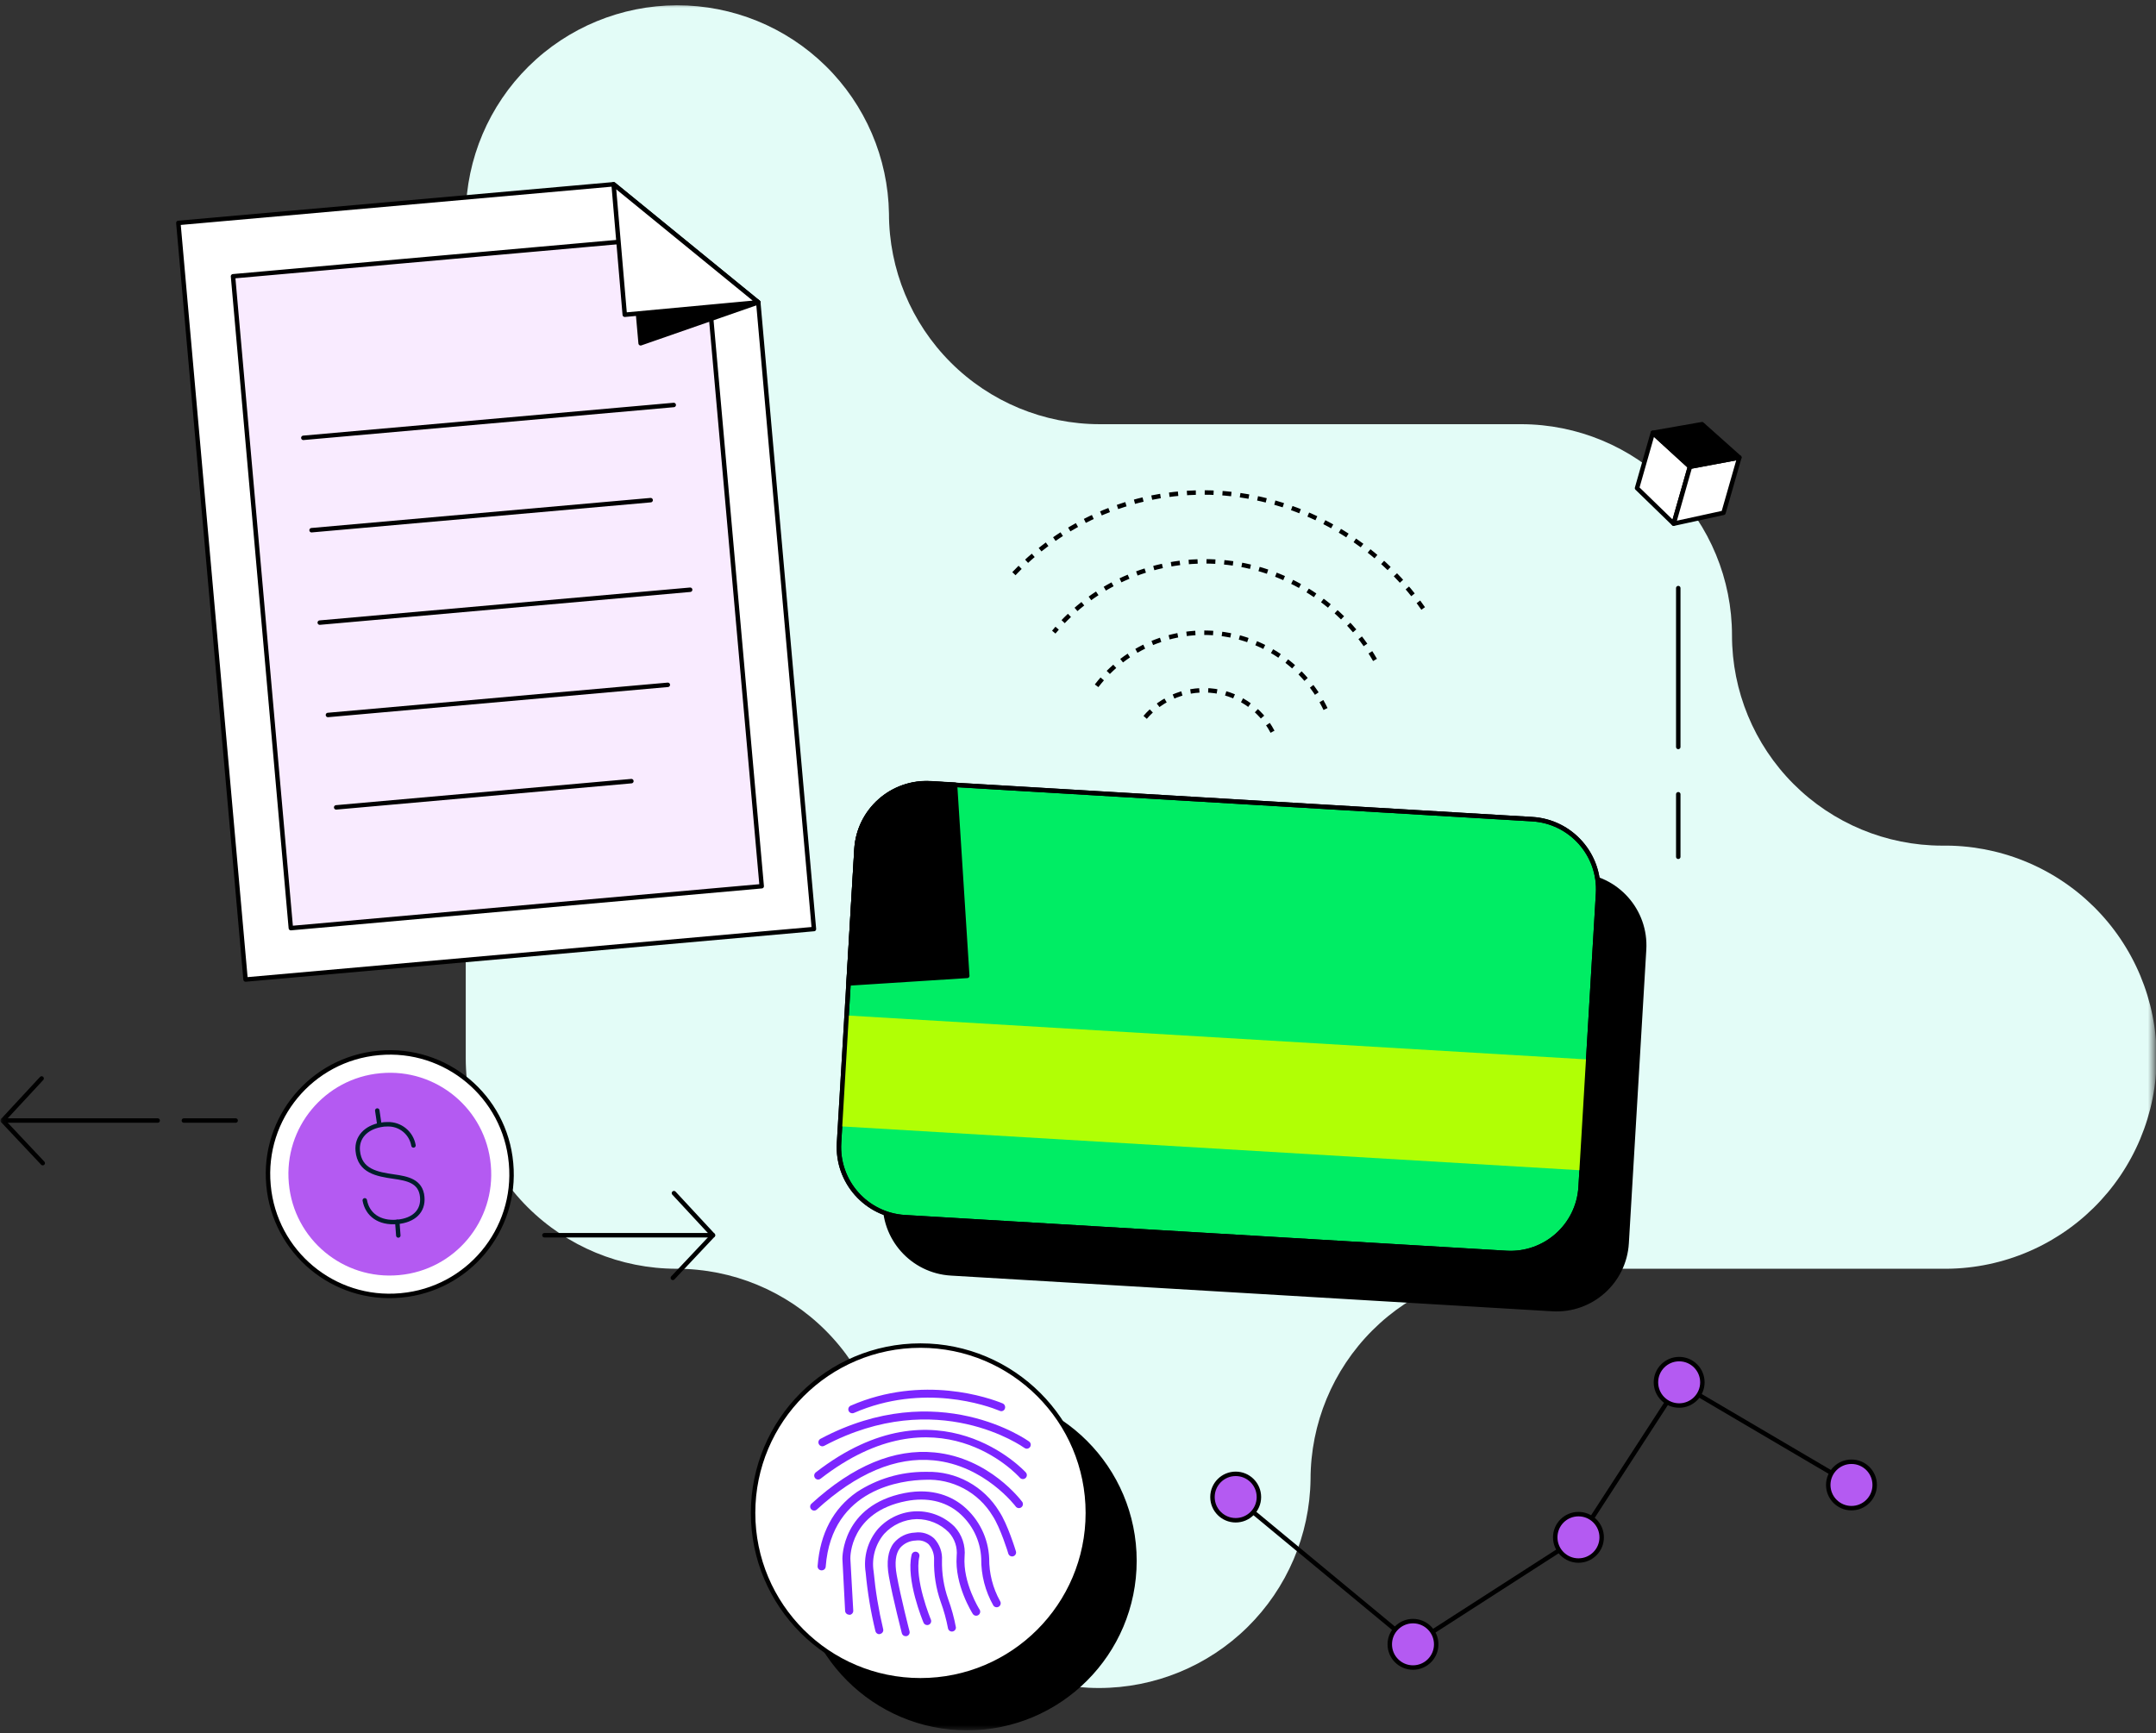
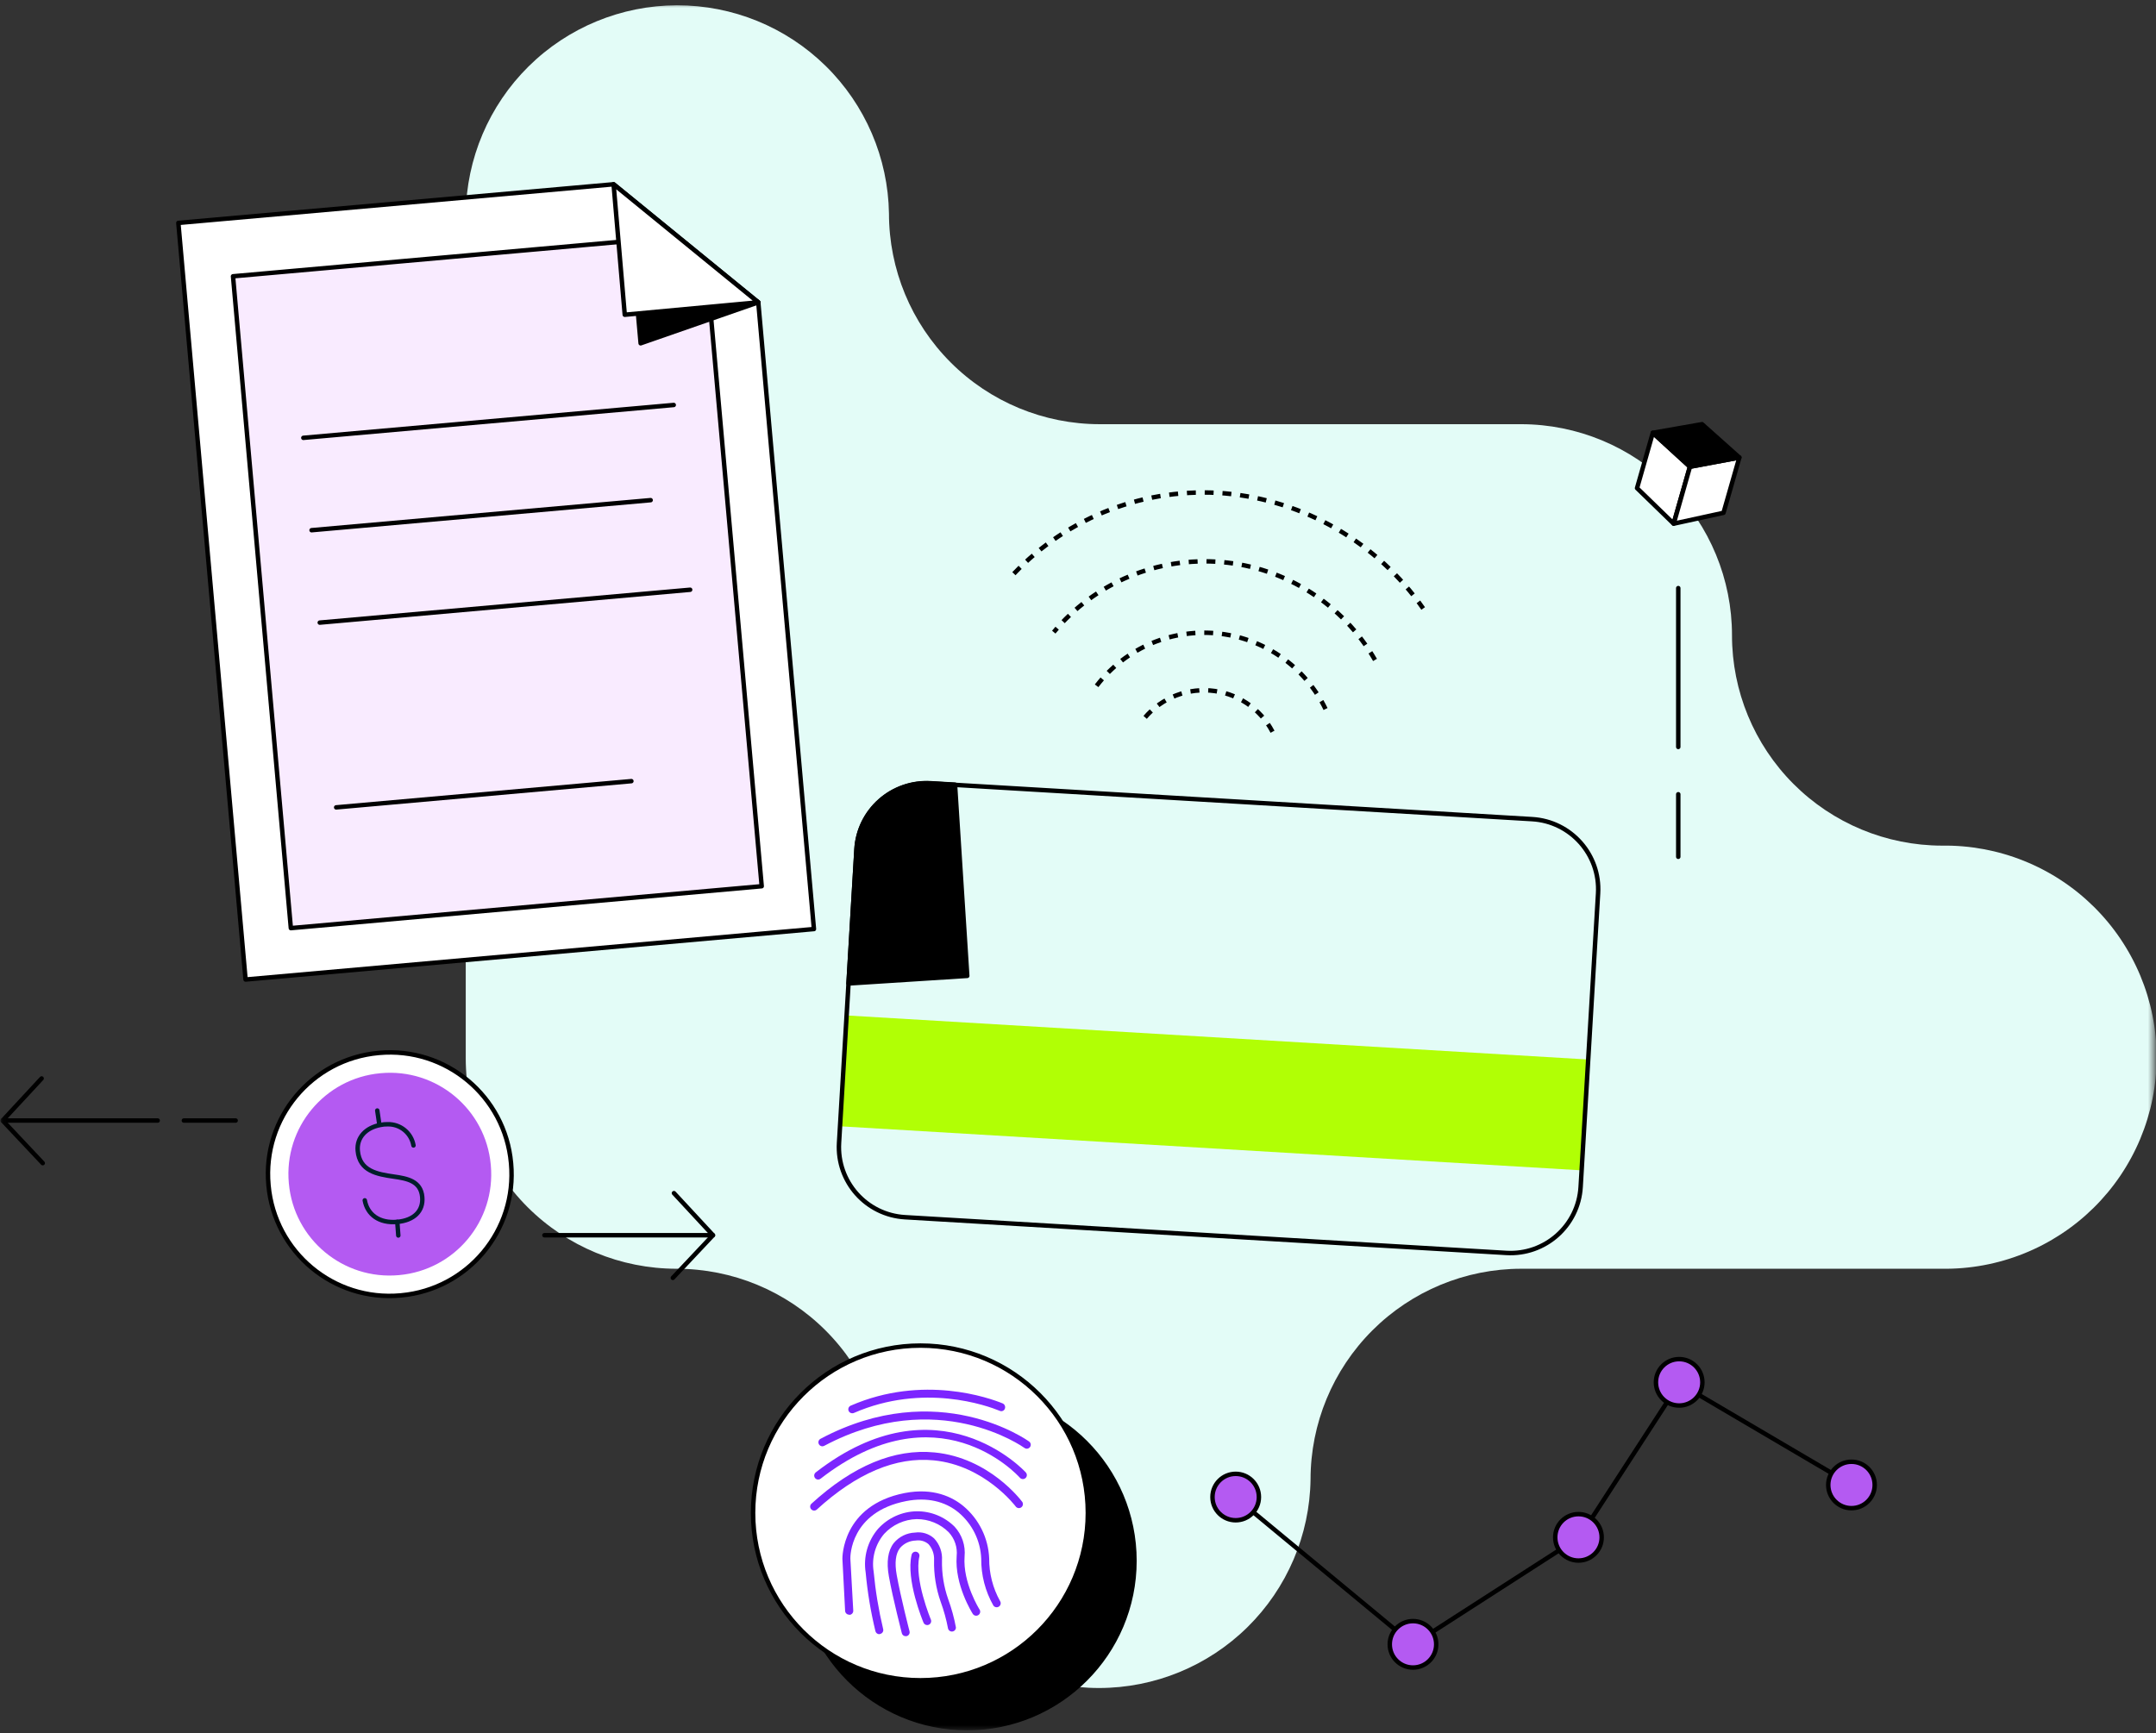
<svg xmlns="http://www.w3.org/2000/svg" width="398" height="320" viewBox="0 0 398 320" fill="none">
  <rect x="0" y="0" width="398" height="320" fill="#333333" stroke="none" />
  <g clip-path="url(#clip0_2471_34035)">
    <mask id="mask0_2471_34035" style="mask-type:luminance" maskUnits="userSpaceOnUse" x="0" y="0" width="398" height="320">
      <path d="M397.57 0.5H0.072V319.5H397.57V0.5Z" fill="white" />
    </mask>
    <g mask="url(#mask0_2471_34035)">
      <path d="M85.976 39.561C86.104 29.297 90.266 19.496 97.563 12.277C104.859 5.058 114.703 1 124.968 0.98C135.232 0.961 145.091 4.981 152.415 12.173C159.738 19.365 163.938 29.15 164.105 39.413C164.105 49.733 168.204 59.631 175.502 66.928C182.799 74.225 192.696 78.325 203.017 78.325H280.833C291.159 78.345 301.054 82.462 308.347 89.771C315.64 97.081 319.733 106.986 319.729 117.312C319.727 127.598 323.807 137.464 331.073 144.745C338.34 152.025 348.199 156.124 358.485 156.142C363.663 156.067 368.804 157.021 373.609 158.951C378.414 160.88 382.788 163.746 386.476 167.381C390.164 171.015 393.093 175.347 395.092 180.124C397.091 184.901 398.12 190.027 398.12 195.206C398.12 200.384 397.091 205.51 395.092 210.287C393.093 215.064 390.164 219.396 386.476 223.03C382.788 226.665 378.414 229.531 373.609 231.46C368.804 233.39 363.663 234.345 358.485 234.269H280.833C270.514 234.272 260.619 238.373 253.324 245.67C246.028 252.967 241.929 262.863 241.929 273.182C241.78 283.445 237.599 293.236 230.29 300.441C222.98 307.645 213.129 311.684 202.865 311.684C192.602 311.684 182.751 307.645 175.441 300.441C168.131 293.236 163.949 283.445 163.801 273.182C163.801 262.862 159.701 252.965 152.404 245.667C145.106 238.37 135.209 234.269 124.888 234.269C114.568 234.269 104.671 230.17 97.374 222.873C90.076 215.575 85.976 205.678 85.976 195.357V39.561Z" fill="#E3FCF7" />
      <path d="M69.96 194.417L69.87 194.425C57.532 195.548 48.44 206.46 49.563 218.798L49.571 218.888C50.694 231.227 61.606 240.318 73.945 239.195L74.034 239.187C86.372 238.064 95.465 227.152 94.342 214.814L94.333 214.724C93.21 202.386 82.299 193.293 69.96 194.417Z" fill="white" stroke="black" stroke-width="0.822" stroke-linecap="round" stroke-linejoin="round" />
      <path d="M70.302 198.161L70.228 198.167C59.954 199.102 52.382 208.19 53.317 218.464L53.325 218.537C54.259 228.812 63.346 236.382 73.621 235.448L73.694 235.441C83.968 234.506 91.54 225.419 90.604 215.145L90.597 215.071C89.663 204.796 80.576 197.226 70.302 198.161Z" fill="#B45AF2" />
      <path d="M67.338 221.64C67.814 224.251 69.99 225.918 73.34 225.615C76.395 225.335 78.184 223.636 77.946 221.016C77.684 218.069 75.163 217.608 72.715 217.256C69.562 216.804 66.385 216.238 66.04 212.477C65.818 210.013 67.56 208.223 70.203 207.723C70.65 207.623 71.108 207.58 71.566 207.591C72.697 207.563 73.8 207.942 74.675 208.66C75.549 209.377 76.136 210.385 76.329 211.5" stroke="#001E2B" stroke-width="0.822" stroke-linecap="round" stroke-linejoin="round" />
      <path d="M73.339 225.615L73.528 228.127" stroke="#001E2B" stroke-width="0.822" stroke-linecap="round" stroke-linejoin="round" />
      <path d="M69.645 205.054L70.015 207.55" stroke="#001E2B" stroke-width="0.822" stroke-linecap="round" stroke-linejoin="round" />
      <path d="M178.523 319.09C195.588 319.09 209.422 305.256 209.422 288.191C209.422 271.127 195.588 257.293 178.523 257.293C161.459 257.293 147.625 271.127 147.625 288.191C147.625 305.256 161.459 319.09 178.523 319.09Z" fill="black" stroke="black" stroke-width="0.822" stroke-linecap="round" stroke-linejoin="round" />
      <path d="M169.918 310.255C186.982 310.255 200.816 296.421 200.816 279.356C200.816 262.292 186.982 248.458 169.918 248.458C152.853 248.458 139.02 262.292 139.02 279.356C139.02 296.421 152.853 310.255 169.918 310.255Z" fill="white" stroke="black" stroke-width="0.822" stroke-linecap="round" stroke-linejoin="round" />
      <path d="M189.543 267.499C189.386 267.499 189.233 267.447 189.108 267.351C188.943 267.237 173.088 255.855 152.158 266.965C151.986 267.057 151.785 267.076 151.598 267.02C151.412 266.962 151.256 266.834 151.165 266.662C151.073 266.489 151.054 266.288 151.11 266.102C151.167 265.915 151.296 265.759 151.468 265.668C173.244 254.098 189.814 266.054 189.978 266.177C190.056 266.234 190.122 266.306 190.172 266.388C190.222 266.47 190.255 266.562 190.27 266.658C190.284 266.753 190.28 266.85 190.257 266.944C190.233 267.038 190.191 267.126 190.134 267.204C190.065 267.294 189.975 267.368 189.872 267.419C189.77 267.471 189.658 267.498 189.543 267.499Z" fill="#7C25FF" />
      <path d="M151.024 273.198C150.873 273.196 150.725 273.146 150.602 273.057C150.48 272.968 150.388 272.843 150.338 272.7C150.289 272.556 150.285 272.401 150.327 272.255C150.369 272.11 150.454 271.98 150.573 271.884C173.227 254.28 189.214 271.703 189.37 271.884C189.5 272.029 189.566 272.22 189.556 272.414C189.544 272.608 189.457 272.789 189.312 272.919C189.168 273.048 188.977 273.115 188.783 273.104C188.589 273.094 188.407 273.006 188.278 272.862C187.662 272.18 173.022 256.3 151.476 273.042C151.347 273.144 151.188 273.199 151.024 273.198Z" fill="#7C25FF" />
      <path d="M150.293 278.92C150.191 278.922 150.09 278.901 149.996 278.86C149.903 278.819 149.819 278.758 149.751 278.682C149.686 278.611 149.635 278.528 149.601 278.438C149.568 278.347 149.553 278.251 149.557 278.154C149.562 278.058 149.586 277.963 149.628 277.876C149.67 277.789 149.728 277.712 149.801 277.648C157.47 270.635 165.114 267.458 172.537 268.189C182.613 269.182 188.475 277.007 188.721 277.335C188.819 277.493 188.854 277.681 188.82 277.864C188.785 278.046 188.684 278.209 188.535 278.319C188.386 278.43 188.201 278.48 188.017 278.462C187.832 278.442 187.661 278.353 187.539 278.214C187.481 278.132 181.791 270.57 172.373 269.65C165.394 268.96 158.135 272.023 150.786 278.731C150.652 278.855 150.476 278.922 150.293 278.92Z" fill="#7C25FF" />
-       <path d="M151.665 289.956H151.607C151.508 289.949 151.411 289.922 151.323 289.876C151.235 289.83 151.157 289.767 151.094 289.691C151.031 289.613 150.984 289.525 150.957 289.429C150.93 289.334 150.921 289.234 150.934 289.135C151.394 283.132 153.824 278.551 158.16 275.512C161.881 273.073 166.233 271.772 170.681 271.768H171.109C173.773 271.708 176.408 272.349 178.746 273.627C181.085 274.906 183.047 276.776 184.435 279.052C186.011 281.4 187.473 286.245 187.539 286.441C187.596 286.628 187.576 286.829 187.485 287.001C187.393 287.172 187.236 287.301 187.051 287.357C186.864 287.414 186.663 287.394 186.491 287.302C186.32 287.211 186.191 287.055 186.135 286.869C186.135 286.82 184.665 282.04 183.22 279.873C181.933 277.745 180.093 276.004 177.898 274.837C175.702 273.668 173.232 273.117 170.747 273.238C166.732 273.321 153.553 274.708 152.428 289.25C152.425 289.346 152.403 289.442 152.363 289.529C152.322 289.617 152.266 289.696 152.194 289.762C152.123 289.828 152.039 289.879 151.949 289.913C151.858 289.946 151.762 289.96 151.665 289.956Z" fill="#7C25FF" />
      <path d="M156.74 298.143C156.552 298.141 156.372 298.068 156.237 297.938C156.101 297.808 156.02 297.632 156.009 297.445L155.508 287.813C155.508 287.69 155.393 277.959 167.004 275.685C172.307 274.659 175.822 276.424 177.834 278.083C179.258 279.272 180.418 280.747 181.24 282.411C182.062 284.075 182.526 285.893 182.604 287.747C182.582 290.501 183.273 293.214 184.608 295.622C184.717 295.786 184.756 295.987 184.716 296.18C184.678 296.373 184.563 296.544 184.398 296.652C184.234 296.761 184.033 296.8 183.84 296.761C183.647 296.722 183.477 296.607 183.368 296.442C181.876 293.804 181.105 290.82 181.135 287.788C181.068 286.151 180.661 284.546 179.936 283.077C179.212 281.608 178.188 280.307 176.931 279.257C174.385 277.163 171.059 276.441 167.315 277.163C156.928 279.174 156.969 287.436 156.977 287.788L157.512 297.395C157.517 297.492 157.504 297.589 157.472 297.681C157.439 297.773 157.389 297.857 157.324 297.93C157.259 298.003 157.181 298.061 157.093 298.103C157.005 298.146 156.911 298.17 156.814 298.176L156.74 298.143Z" fill="#7C25FF" />
      <path d="M162.314 301.748C162.154 301.748 161.997 301.694 161.869 301.596C161.742 301.499 161.65 301.361 161.609 301.206C160.742 297.634 160.139 294.003 159.802 290.343C159.579 288.914 159.668 287.454 160.064 286.063C160.459 284.673 161.152 283.385 162.093 282.287C162.996 281.291 164.093 280.49 165.317 279.933C166.542 279.377 167.867 279.077 169.212 279.053C170.509 279.037 171.797 279.281 173 279.769C174.202 280.256 175.295 280.979 176.216 281.893C176.894 282.63 177.41 283.501 177.728 284.451C178.046 285.401 178.16 286.406 178.063 287.403C177.71 292.239 180.79 297.141 180.822 297.182C180.931 297.347 180.971 297.547 180.931 297.741C180.892 297.935 180.777 298.104 180.613 298.212C180.449 298.322 180.247 298.361 180.054 298.322C179.861 298.282 179.691 298.168 179.582 298.004C179.443 297.782 176.208 292.65 176.602 287.329C176.686 286.534 176.598 285.73 176.347 284.971C176.094 284.212 175.683 283.515 175.14 282.928C174.363 282.151 173.44 281.537 172.423 281.12C171.407 280.703 170.319 280.492 169.22 280.497C168.084 280.526 166.965 280.783 165.931 281.254C164.897 281.726 163.968 282.401 163.201 283.24C162.403 284.187 161.818 285.295 161.485 286.487C161.152 287.68 161.079 288.93 161.272 290.154C161.608 293.735 162.195 297.288 163.029 300.787C163.055 300.88 163.062 300.977 163.052 301.073C163.04 301.168 163.01 301.26 162.962 301.345C162.915 301.429 162.852 301.502 162.775 301.562C162.7 301.621 162.613 301.665 162.52 301.69C162.455 301.722 162.386 301.742 162.314 301.748Z" fill="#7C25FF" />
-       <path d="M167.184 302.117C167.022 302.117 166.864 302.063 166.736 301.963C166.608 301.864 166.518 301.724 166.478 301.567C166.478 301.501 164.836 295.261 164.088 291.065C163.611 288.397 163.907 286.336 164.975 284.939C165.455 284.352 166.055 283.874 166.734 283.537C167.414 283.2 168.158 283.012 168.916 282.985C169.548 282.892 170.193 282.941 170.804 283.128C171.415 283.316 171.976 283.637 172.447 284.07C172.952 284.611 173.34 285.25 173.589 285.948C173.838 286.645 173.94 287.387 173.892 288.125C173.843 290.558 174.23 292.98 175.034 295.277C175.654 296.97 176.132 298.712 176.462 300.483C176.471 300.666 176.412 300.845 176.296 300.986C176.18 301.129 176.016 301.222 175.835 301.25C175.655 301.278 175.47 301.236 175.317 301.136C175.165 301.036 175.054 300.882 175.009 300.705C174.693 299.028 174.24 297.38 173.654 295.778C172.782 293.298 172.367 290.68 172.431 288.051C172.486 286.986 172.123 285.94 171.42 285.137C171.101 284.856 170.723 284.649 170.315 284.532C169.905 284.414 169.476 284.388 169.056 284.455C168.5 284.468 167.953 284.596 167.451 284.834C166.949 285.072 166.502 285.413 166.14 285.835C165.32 286.894 165.131 288.569 165.533 290.811C166.28 294.958 167.882 301.14 167.898 301.206C167.924 301.299 167.93 301.397 167.918 301.493C167.906 301.588 167.874 301.681 167.825 301.764C167.776 301.848 167.711 301.92 167.633 301.979C167.555 302.036 167.467 302.078 167.373 302.101C167.31 302.115 167.247 302.119 167.184 302.117Z" fill="#7C25FF" />
+       <path d="M167.184 302.117C167.022 302.117 166.864 302.063 166.736 301.963C166.608 301.864 166.518 301.724 166.478 301.567C166.478 301.501 164.836 295.261 164.088 291.065C163.611 288.397 163.907 286.336 164.975 284.939C165.455 284.352 166.055 283.874 166.734 283.537C167.414 283.2 168.158 283.012 168.916 282.985C169.548 282.892 170.193 282.941 170.804 283.128C171.415 283.316 171.976 283.637 172.447 284.07C172.952 284.611 173.34 285.25 173.589 285.948C173.838 286.645 173.94 287.387 173.892 288.125C173.843 290.558 174.23 292.98 175.034 295.277C175.654 296.97 176.132 298.712 176.462 300.483C176.471 300.666 176.412 300.845 176.296 300.986C176.18 301.129 176.016 301.222 175.835 301.25C175.655 301.278 175.47 301.236 175.317 301.136C175.165 301.036 175.054 300.882 175.009 300.705C174.693 299.028 174.24 297.38 173.654 295.778C172.782 293.298 172.367 290.68 172.431 288.051C172.486 286.986 172.123 285.94 171.42 285.137C171.101 284.856 170.723 284.649 170.315 284.532C169.905 284.414 169.476 284.388 169.056 284.455C168.5 284.468 167.953 284.596 167.451 284.834C166.949 285.072 166.502 285.413 166.14 285.835C165.32 286.894 165.131 288.569 165.533 290.811C166.28 294.958 167.882 301.14 167.898 301.206C167.924 301.299 167.93 301.397 167.918 301.493C167.906 301.588 167.874 301.681 167.825 301.764C167.776 301.848 167.711 301.92 167.633 301.979C167.555 302.036 167.467 302.078 167.373 302.101C167.31 302.115 167.247 302.119 167.184 302.117" fill="#7C25FF" />
      <path d="M171.166 300.064C171.022 300.065 170.88 300.024 170.759 299.945C170.638 299.866 170.542 299.753 170.485 299.621C170.353 299.301 167.2 291.738 168.285 287.083C168.306 286.989 168.346 286.9 168.401 286.821C168.457 286.743 168.528 286.677 168.609 286.626C168.692 286.575 168.782 286.54 168.877 286.524C168.972 286.508 169.069 286.511 169.163 286.533C169.256 286.554 169.345 286.594 169.424 286.649C169.502 286.705 169.569 286.776 169.62 286.857C169.671 286.94 169.705 287.03 169.722 287.125C169.737 287.22 169.735 287.317 169.713 287.411C168.744 291.607 171.807 298.972 171.84 299.046C171.878 299.135 171.897 299.23 171.898 299.327C171.898 299.423 171.88 299.52 171.843 299.608C171.806 299.698 171.753 299.779 171.684 299.848C171.616 299.916 171.535 299.97 171.446 300.006C171.358 300.045 171.263 300.065 171.166 300.064Z" fill="#7C25FF" />
      <path d="M157.331 260.955C157.189 260.957 157.049 260.916 156.929 260.839C156.81 260.761 156.715 260.65 156.658 260.52C156.58 260.342 156.576 260.14 156.647 259.958C156.718 259.777 156.857 259.631 157.035 259.552C170.419 253.722 182.736 258.172 185.068 259.124C185.249 259.197 185.397 259.335 185.479 259.512C185.562 259.689 185.573 259.891 185.511 260.077C185.484 260.166 185.437 260.249 185.377 260.321C185.317 260.391 185.243 260.45 185.16 260.492C185.076 260.534 184.984 260.559 184.892 260.566C184.798 260.572 184.705 260.559 184.616 260.529L184.509 260.487C182.276 259.568 170.46 255.306 157.626 260.898C157.532 260.937 157.432 260.956 157.331 260.955Z" fill="#7C25FF" />
      <path d="M244.696 130.916C242.819 127.03 239.964 123.697 236.413 121.245C232.861 118.792 228.733 117.304 224.434 116.926C220.134 116.548 215.81 117.292 211.884 119.087C207.959 120.881 204.567 123.664 202.039 127.164" stroke="black" stroke-width="0.822" stroke-miterlimit="10" stroke-dasharray="1.64 1.64" />
      <path d="M253.828 121.851C250.916 116.779 246.821 112.487 241.891 109.341C236.963 106.195 231.345 104.288 225.519 103.784C219.693 103.28 213.831 104.193 208.434 106.446C203.038 108.698 198.267 112.222 194.527 116.719" stroke="black" stroke-width="0.822" stroke-miterlimit="10" stroke-dasharray="1.64 1.64" />
      <path d="M187.169 105.929C192.142 100.706 198.223 96.662 204.964 94.096C211.704 91.53 218.934 90.507 226.122 91.101C233.404 91.757 240.453 94 246.775 97.671C253.098 101.342 258.539 106.353 262.719 112.351" stroke="black" stroke-width="0.822" stroke-miterlimit="10" stroke-dasharray="1.64 1.64" />
      <path d="M234.909 135.111C233.785 132.966 232.133 131.14 230.11 129.808C228.086 128.476 225.758 127.68 223.343 127.496C220.927 127.311 218.504 127.743 216.302 128.752C214.099 129.762 212.189 131.314 210.752 133.264" stroke="black" stroke-width="0.822" stroke-miterlimit="10" stroke-dasharray="1.64 1.64" />
-       <path d="M166.599 167.198L163.379 221.411C162.954 228.559 168.404 234.697 175.552 235.122L286.567 241.717C293.715 242.142 299.853 236.692 300.278 229.544L303.499 175.332C303.924 168.184 298.474 162.045 291.326 161.62L180.31 155.024C173.163 154.6 167.024 160.05 166.599 167.198Z" fill="black" stroke="black" stroke-width="0.822" stroke-linecap="round" stroke-linejoin="round" />
-       <path d="M158.108 156.83L154.887 211.042C154.462 218.19 159.913 224.329 167.06 224.753L278.076 231.349C285.224 231.773 291.362 226.323 291.787 219.175L295.007 164.963C295.432 157.815 289.982 151.676 282.834 151.251L171.819 144.656C164.671 144.231 158.532 149.682 158.108 156.83Z" fill="#00ED64" stroke="black" stroke-width="0.822" stroke-linecap="round" stroke-linejoin="round" />
      <path d="M156.463 187.51L155.247 207.977L291.966 216.1L293.182 195.633L156.463 187.51Z" fill="#B1FF05" />
      <path d="M341.464 273.953L309.991 255.437L291.582 283.839L260.84 303.628L228.119 276.539" stroke="black" stroke-width="0.822" stroke-linecap="round" stroke-linejoin="round" />
      <path d="M341.784 278.477C344.152 278.477 346.07 276.558 346.07 274.191C346.07 271.824 344.152 269.905 341.784 269.905C339.417 269.905 337.498 271.824 337.498 274.191C337.498 276.558 339.417 278.477 341.784 278.477Z" fill="#B45AF2" stroke="black" stroke-width="0.822" stroke-linecap="round" stroke-linejoin="round" />
      <path d="M309.974 259.526C312.341 259.526 314.26 257.607 314.26 255.24C314.26 252.873 312.341 250.954 309.974 250.954C307.607 250.954 305.688 252.873 305.688 255.24C305.688 257.607 307.607 259.526 309.974 259.526Z" fill="#B45AF2" stroke="black" stroke-width="0.822" stroke-linecap="round" stroke-linejoin="round" />
      <path d="M291.385 288.151C293.752 288.151 295.671 286.232 295.671 283.865C295.671 281.497 293.752 279.578 291.385 279.578C289.017 279.578 287.098 281.497 287.098 283.865C287.098 286.232 289.017 288.151 291.385 288.151Z" fill="#B45AF2" stroke="black" stroke-width="0.822" stroke-linecap="round" stroke-linejoin="round" />
      <path d="M260.839 307.905C263.207 307.905 265.126 305.986 265.126 303.619C265.126 301.252 263.207 299.333 260.839 299.333C258.472 299.333 256.553 301.252 256.553 303.619C256.553 305.986 258.472 307.905 260.839 307.905Z" fill="#B45AF2" stroke="black" stroke-width="0.822" stroke-linecap="round" stroke-linejoin="round" />
      <path d="M228.11 280.711C230.477 280.711 232.396 278.792 232.396 276.425C232.396 274.058 230.477 272.139 228.11 272.139C225.742 272.139 223.824 274.058 223.824 276.425C223.824 278.792 225.742 280.711 228.11 280.711Z" fill="#B45AF2" stroke="black" stroke-width="0.822" stroke-linecap="round" stroke-linejoin="round" />
      <path d="M308.948 96.684L302.199 90.132L305.113 79.918L311.953 86.174L308.948 96.684Z" fill="white" stroke="black" stroke-width="0.822" stroke-linecap="round" stroke-linejoin="round" />
      <path d="M308.973 96.693L318.16 94.69L321.084 84.475L311.969 86.183L308.973 96.693Z" fill="white" stroke="black" stroke-width="0.822" stroke-linecap="round" stroke-linejoin="round" />
      <path d="M314.194 78.325L305.113 79.918L311.969 86.183L321.083 84.475L314.194 78.325Z" fill="black" stroke="black" stroke-width="0.822" stroke-linecap="round" stroke-linejoin="round" />
      <path d="M33.943 206.902H43.501" stroke="black" stroke-width="0.822" stroke-linecap="round" stroke-linejoin="round" />
      <path d="M0.482 206.902H29.106" stroke="black" stroke-width="0.822" stroke-linecap="round" stroke-linejoin="round" />
      <path d="M7.888 214.768L0.482 206.902L7.684 199.135" stroke="black" stroke-width="0.822" stroke-linecap="round" stroke-linejoin="round" />
      <path d="M124.207 235.952L131.614 228.078L124.412 220.31" stroke="black" stroke-width="0.822" stroke-linecap="round" stroke-linejoin="round" />
      <path d="M131.614 228.078H100.501" stroke="black" stroke-width="0.822" stroke-linecap="round" stroke-linejoin="round" />
      <path d="M309.81 146.657V158.202" stroke="black" stroke-width="0.822" stroke-linecap="round" stroke-linejoin="round" />
      <path d="M309.81 108.591V137.921" stroke="black" stroke-width="0.822" stroke-linecap="round" stroke-linejoin="round" />
      <path d="M158.103 156.83L156.633 181.594L178.556 180.191L176.298 144.883L171.815 144.62C170.112 144.519 168.406 144.755 166.796 145.314C165.184 145.874 163.699 146.745 162.425 147.88C161.152 149.013 160.114 150.388 159.372 151.924C158.63 153.46 158.199 155.127 158.103 156.83Z" fill="black" stroke="black" stroke-width="0.822" stroke-linecap="round" stroke-linejoin="round" />
      <path d="M150.253 171.545L45.332 180.864L32.925 41.161L113.27 34.026L139.981 55.826L150.253 171.545Z" fill="white" stroke="black" stroke-width="0.822" stroke-linecap="round" stroke-linejoin="round" />
      <path d="M128.05 46.778L127.885 46.68C126.202 45.711 124.503 44.758 122.753 43.913L43.016 51.015L53.691 171.373L140.612 163.638L130.48 49.808C129.599 48.857 128.787 47.845 128.05 46.778Z" fill="#F9EBFF" stroke="black" stroke-width="0.822" stroke-linecap="round" stroke-linejoin="round" />
      <path d="M124.371 74.778L55.998 80.845" stroke="black" stroke-width="0.822" stroke-linecap="round" stroke-linejoin="round" />
      <path d="M120.11 92.35L57.517 97.9" stroke="black" stroke-width="0.822" stroke-linecap="round" stroke-linejoin="round" />
      <path d="M127.402 108.894L59.028 114.962" stroke="black" stroke-width="0.822" stroke-linecap="round" stroke-linejoin="round" />
-       <path d="M123.279 126.45L60.538 132.018" stroke="black" stroke-width="0.822" stroke-linecap="round" stroke-linejoin="round" />
      <path d="M116.554 144.234L62.058 149.079" stroke="black" stroke-width="0.822" stroke-linecap="round" stroke-linejoin="round" />
      <path d="M139.98 55.826L116.185 39.978L118.262 63.388L139.98 55.826Z" fill="black" stroke="black" stroke-width="0.822" stroke-linecap="round" stroke-linejoin="round" />
      <path d="M113.27 34.026L115.331 58.117L139.981 55.826L113.27 34.026Z" fill="white" stroke="black" stroke-width="0.822" stroke-linecap="round" stroke-linejoin="round" />
      <path d="M158.108 156.83L154.887 211.042C154.462 218.19 159.913 224.329 167.06 224.753L278.076 231.349C285.224 231.773 291.362 226.323 291.787 219.175L295.007 164.963C295.432 157.815 289.982 151.676 282.834 151.251L171.819 144.656C164.671 144.231 158.532 149.682 158.108 156.83Z" stroke="black" stroke-width="0.822" stroke-linecap="round" stroke-linejoin="round" />
    </g>
  </g>
  <defs>
    <clipPath id="clip0_2471_34035">
      <rect width="397.928" height="319" fill="white" transform="translate(0.072 0.5)" />
    </clipPath>
  </defs>
</svg>